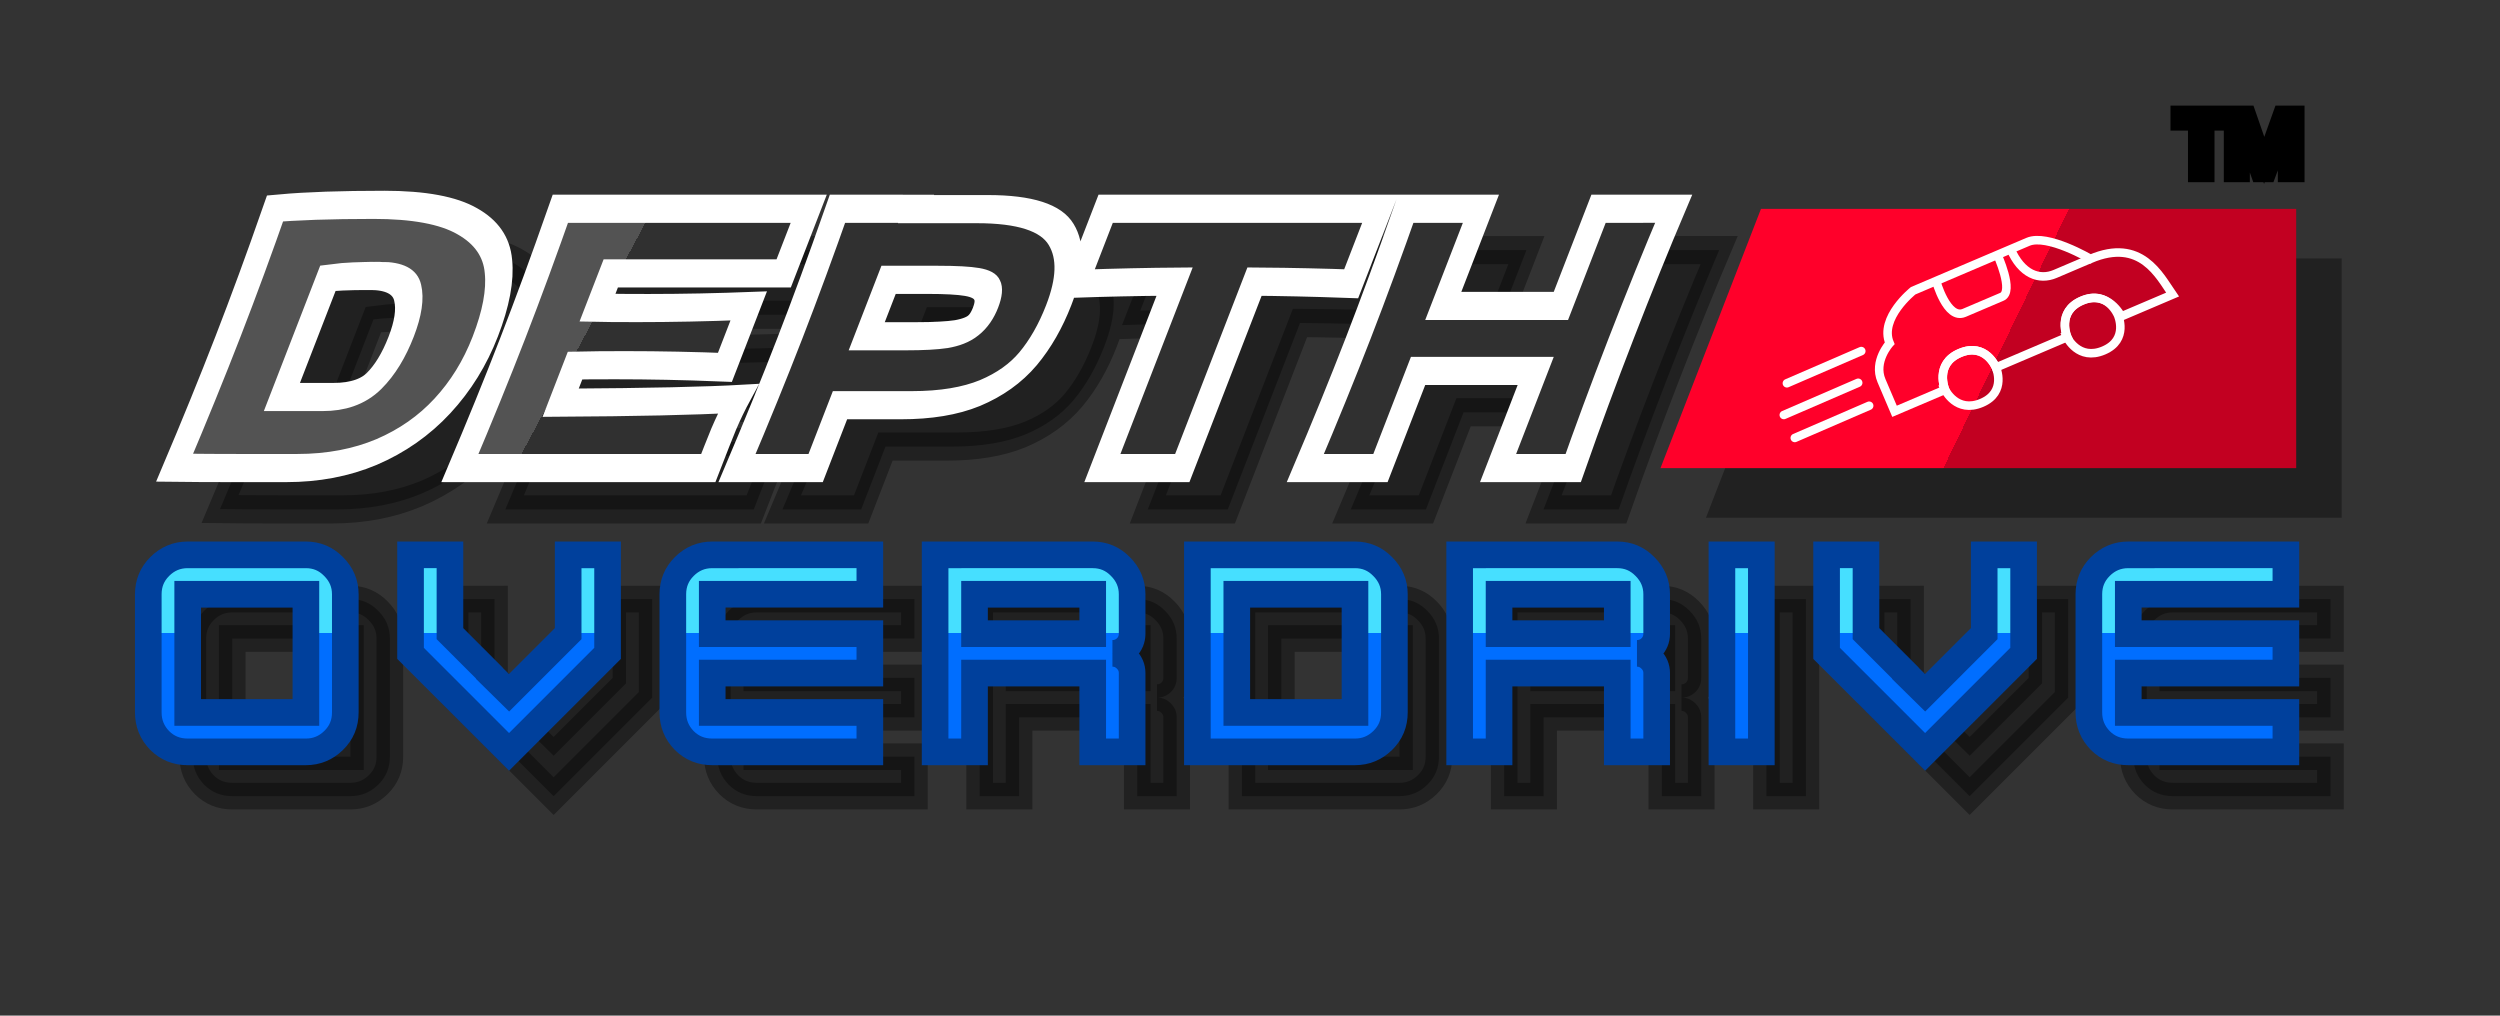
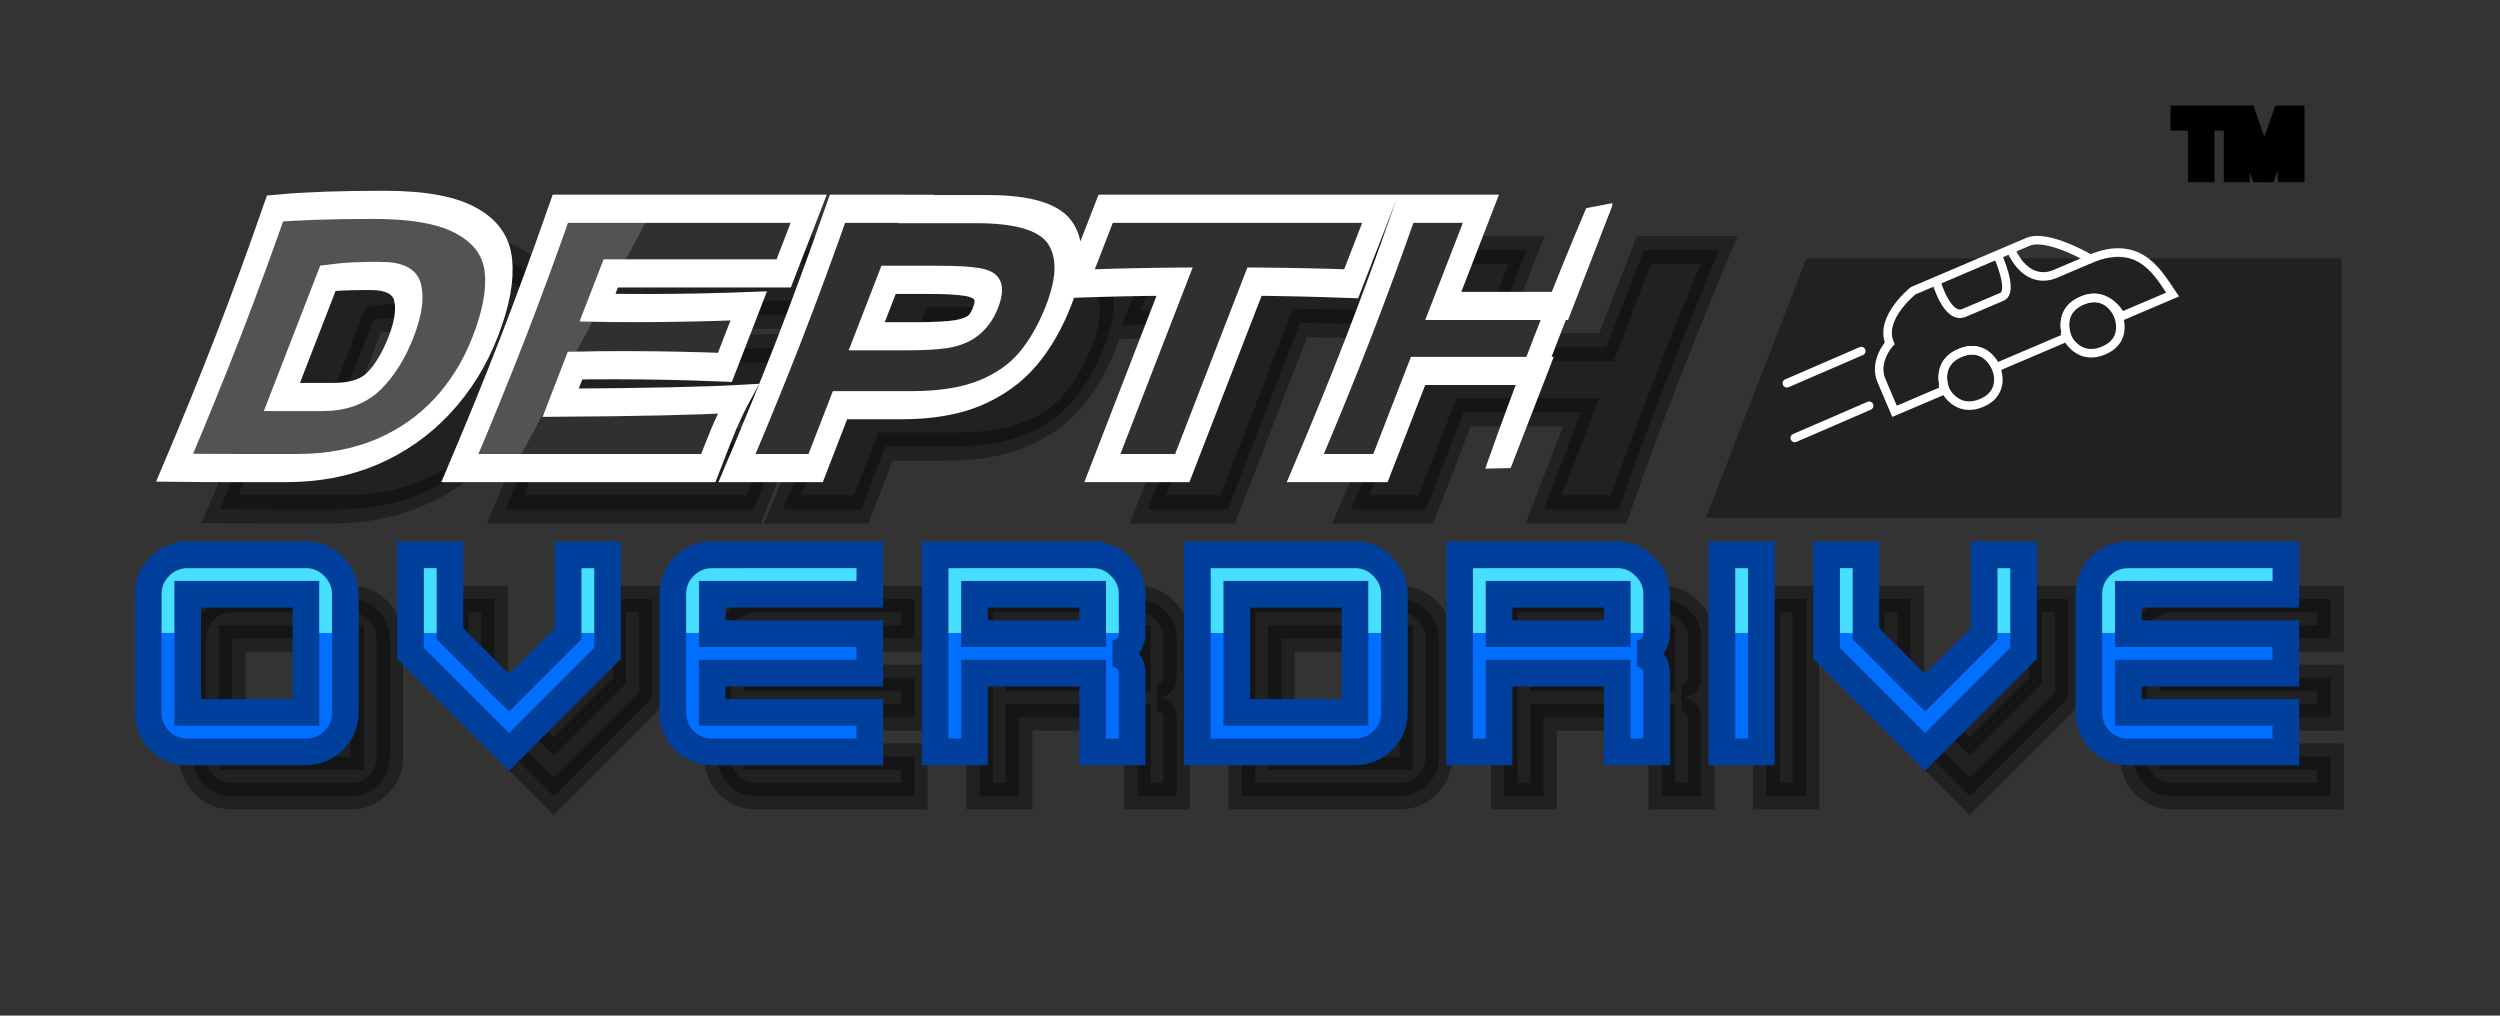
<svg xmlns="http://www.w3.org/2000/svg" xmlns:ns1="http://www.inkscape.org/namespaces/inkscape" xmlns:ns2="http://sodipodi.sourceforge.net/DTD/sodipodi-0.dtd" xmlns:xlink="http://www.w3.org/1999/xlink" width="320mm" height="130mm" viewBox="0 0 320 130" version="1.1" id="svg5" ns1:version="1.2 (dc2aedaf03, 2022-05-15)" ns2:docname="fulllogo.svg" ns1:export-filename="fulllogo.png" ns1:export-xdpi="171.044" ns1:export-ydpi="171.044">
  <rect x="0" y="0" width="320" height="130" fill="#333333" stroke="none" />
  <ns2:namedview id="namedview7" pagecolor="#272727" bordercolor="#666666" borderopacity="1.0" ns1:showpageshadow="2" ns1:pageopacity="0" ns1:pagecheckerboard="0" ns1:deskcolor="#d1d1d1" ns1:document-units="mm" showgrid="false" ns1:zoom="0.4204826" ns1:cx="536.28854" ns1:cy="342.46364" ns1:window-width="1920" ns1:window-height="1009" ns1:window-x="-8" ns1:window-y="-8" ns1:window-maximized="1" ns1:current-layer="layer1" />
  <defs id="defs2">
-     <rect x="1683.337" y="237.393" width="105.944" height="90.802" id="rect3256" />
    <linearGradient ns1:collect="always" id="linearGradient16149">
      <stop style="stop-color:#c20021;stop-opacity:1;" offset="0.534" id="stop16145" />
      <stop style="stop-color:#ff002a;stop-opacity:1;" offset="0.534" id="stop16147" />
    </linearGradient>
    <linearGradient ns1:collect="always" id="linearGradient16062">
      <stop style="stop-color:#303030;stop-opacity:1;" offset="0.737" id="stop16058" />
      <stop style="stop-color:#535353;stop-opacity:1;" offset="0.737" id="stop16060" />
    </linearGradient>
    <ns1:path-effect effect="perspective-envelope" up_left_point="149.1,63.6" up_right_point="303.271,63.6" down_left_point="126.707,93.34" down_right_point="303.271,93.341" id="path-effect13734" is_visible="true" lpeversion="1" deform_type="perspective" horizontal_mirror="false" vertical_mirror="false" overflow_perspective="false" />
    <ns1:perspective ns2:type="inkscape:persp3d" ns1:vp_x="1.2584746 : 41.989412 : 1" ns1:vp_y="0 : 1000 : 0" ns1:vp_z="601.25846 : 41.989412 : 1" ns1:persp3d-origin="301.25846 : 6.9894083 : 1" id="perspective6304" />
    <linearGradient ns1:collect="always" id="linearGradient5516">
      <stop style="stop-color:#006eff;stop-opacity:1;" offset="0.602" id="stop5512" />
      <stop style="stop-color:#46dfff;stop-opacity:1;" offset="0.602" id="stop5514" />
    </linearGradient>
    <ns1:path-effect effect="perspective-envelope" up_left_point="132.999,109.405" up_right_point="406.612,109.405" down_left_point="132.999,134.622" down_right_point="406.612,134.622" id="path-effect5487" is_visible="true" lpeversion="1" deform_type="perspective" horizontal_mirror="false" vertical_mirror="false" overflow_perspective="false" />
    <ns1:path-effect effect="perspective-envelope" up_left_point="126.707,63.604" up_right_point="303.271,63.604" down_left_point="126.707,93.341" down_right_point="303.271,93.341" id="path-effect5485" is_visible="true" lpeversion="1" deform_type="perspective" horizontal_mirror="false" vertical_mirror="false" overflow_perspective="false" />
    <ns1:path-effect effect="envelope" id="path-effect5483" is_visible="true" lpeversion="1" yy="true" xx="true" bendpath1="M 126.707,63.604 H 303.271" bendpath2="M 303.271,63.604 V 93.341" bendpath3="M 126.707,93.341 H 303.271" bendpath4="M 126.707,63.604 V 93.341" />
    <ns1:path-effect effect="perspective-envelope" up_left_point="126.707,63.604" up_right_point="310.47,63.6" down_left_point="126.707,93.341" down_right_point="303.271,93.341" id="path-effect5481" is_visible="true" lpeversion="1" deform_type="perspective" horizontal_mirror="false" vertical_mirror="false" overflow_perspective="false" />
    <linearGradient ns1:collect="always" xlink:href="#linearGradient5516" id="linearGradient5518" x1="267.284" y1="134.622" x2="267.284" y2="109.405" gradientUnits="userSpaceOnUse" gradientTransform="translate(-114.019,-38.383)" />
    <ns1:path-effect effect="perspective-envelope" up_left_point="149,66.6" up_right_point="303.271,63.604" down_left_point="126.707,93.341" down_right_point="303.271,93.341" id="path-effect13734-7" is_visible="true" lpeversion="1" deform_type="perspective" horizontal_mirror="false" vertical_mirror="false" overflow_perspective="false" />
    <ns1:path-effect effect="perspective-envelope" up_left_point="149,69.7" up_right_point="303.271,63.604" down_left_point="126.707,93.341" down_right_point="303.271,93.341" id="path-effect13734-6" is_visible="true" lpeversion="1" deform_type="perspective" horizontal_mirror="false" vertical_mirror="false" overflow_perspective="false" />
    <linearGradient ns1:collect="always" xlink:href="#linearGradient16062" id="linearGradient16064" x1="303.271" y1="93.341" x2="126.707" y2="64.007" gradientUnits="userSpaceOnUse" />
    <linearGradient ns1:collect="always" xlink:href="#linearGradient16149" id="linearGradient16151" x1="407.932" y1="98.307" x2="339.426" y2="65.114" gradientUnits="userSpaceOnUse" />
  </defs>
  <g ns1:label="Capa 1" ns1:groupmode="layer" id="layer1">
    <path style="opacity:0.36;fill:#000000;fill-opacity:1;stroke:none;stroke-width:0.265px;stroke-linecap:butt;stroke-linejoin:miter;stroke-opacity:1" d="M 218.362,66.274 231.228,33.081 H 299.734 v 33.193 z" id="path16143-8" ns2:nodetypes="ccccc" />
    <path id="path978-2" style="font-size:40.348px;line-height:1.25;font-family:'Dela Gothic One';-inkscape-font-specification:'Dela Gothic One, Normal';opacity:0.36;fill:#000000;fill-opacity:1;stroke:#000000;stroke-width:3.18;stroke-dasharray:none;stroke-opacity:1;paint-order:markers stroke fill" d="m 139.618,63.604 c -5.407,0 -9.71,0.134 -12.911,0.403 0.215,5.03 0.322,9.859 0.322,14.485 0,4.573 -0.107,9.509 -0.322,14.808 2.529,0.027 5.03,0.04 7.504,0.04 h 7.303 c 3.927,0 7.236,-0.605 9.925,-1.816 2.69,-1.237 4.707,-2.972 6.052,-5.205 1.345,-2.233 2.017,-4.842 2.017,-7.827 0,-3.147 -0.592,-5.797 -1.776,-7.949 -1.157,-2.179 -3.201,-3.873 -6.133,-5.084 -2.932,-1.237 -6.926,-1.856 -11.983,-1.856 z m 23.12,0.443 c 0.215,5.218 0.323,10.101 0.323,14.647 0,4.546 -0.108,9.428 -0.323,14.647 h 31.351 c 0,-1.775 0.014,-3.242 0.041,-4.398 0.054,-1.184 0.174,-2.327 0.363,-3.43 -4.6,0.242 -12.01,0.39 -22.232,0.444 v -4.196 c 1.291,-0.027 3.201,-0.04 5.729,-0.04 4.277,0 8.702,0.08 13.275,0.242 v -6.94 c -4.573,0.161 -8.998,0.242 -13.275,0.242 -2.528,0 -4.438,-0.013 -5.729,-0.04 V 71.351 h 21.828 v -7.303 z m 34.982,0 c 0.215,5.218 0.322,10.101 0.322,14.647 0,4.546 -0.107,9.428 -0.322,14.647 h 9.925 v -7.101 h 8.392 c 3.685,0 6.577,-0.457 8.675,-1.372 2.098,-0.941 3.564,-2.232 4.398,-3.873 0.834,-1.668 1.251,-3.685 1.251,-6.052 0,-3.443 -1.049,-6.106 -3.147,-7.989 -2.098,-1.91 -5.824,-2.865 -11.177,-2.865 h -8.392 v -0.04 z m 33.852,0 v 8.473 c 4.169,-0.134 8.258,-0.215 12.266,-0.242 v 21.062 h 10.087 V 72.279 c 3.981,0.027 8.083,0.108 12.306,0.242 V 64.048 Z m 37.887,0 c 0.215,5.218 0.323,10.101 0.323,14.647 0,4.546 -0.108,9.428 -0.323,14.647 h 9.482 V 82.366 h 14.848 v 10.975 h 9.482 c -0.188,-4.546 -0.283,-9.428 -0.283,-14.647 0,-5.218 0.094,-10.101 0.283,-14.647 H 293.789 V 75.023 H 278.941 V 64.048 Z m -126.815,7.586 c 2.421,0 4.061,0.632 4.922,1.897 0.888,1.264 1.332,2.919 1.332,4.963 0,2.125 -0.417,3.792 -1.251,5.003 -0.834,1.21 -2.502,1.816 -5.003,1.816 h -5.851 V 71.876 c 1.291,-0.161 3.242,-0.242 5.851,-0.242 z m 65.001,0.444 h 5.568 c 2.286,0 3.981,0.081 5.084,0.242 1.13,0.161 1.896,0.47 2.3,0.928 0.43,0.43 0.646,1.089 0.646,1.977 0,0.888 -0.229,1.56 -0.686,2.017 -0.43,0.457 -1.21,0.78 -2.34,0.968 -1.103,0.161 -2.771,0.242 -5.003,0.242 h -5.568 z" class="UnoptimicedTransforms" transform="matrix(1.014,0,-0.439,1.133,-59.351,-40.552)" />
    <path id="path989-8" style="font-size:40.348px;line-height:1.25;font-family:'Kenney Future';-inkscape-font-specification:'Kenney Future, Normal';opacity:0.36;fill:#000000;fill-opacity:1;stroke:#000000;stroke-width:3.409;stroke-dasharray:none;stroke-opacity:1;paint-order:markers stroke fill" d="m 29.726,76.684 c -1.392,0 -2.587,0.499 -3.585,1.498 -0.972,0.972 -1.458,2.154 -1.458,3.546 v 15.13 c 0,1.392 0.486,2.588 1.458,3.586 0.972,0.972 2.167,1.458 3.585,1.458 h 15.131 c 1.366,0 2.548,-0.486 3.546,-1.458 0.998,-0.972 1.498,-2.167 1.498,-3.586 v -15.13 c 0,-1.366 -0.499,-2.548 -1.498,-3.546 -0.972,-0.998 -2.154,-1.498 -3.546,-1.498 z m 28.527,0 v 12.609 L 70.863,101.901 83.472,89.293 V 76.684 H 78.428 v 10.087 l -7.565,7.565 -2.522,-2.483 v -0.039 l -5.044,-5.044 v -10.087 z m 38.615,0 c -1.392,0 -2.587,0.499 -3.585,1.498 -0.972,0.972 -1.458,2.154 -1.458,3.546 v 15.13 c 0,1.392 0.486,2.588 1.458,3.586 0.972,0.972 2.167,1.458 3.585,1.458 H 117.043 V 96.858 H 96.869 v -5.043 H 117.043 v -5.044 H 96.869 v -5.044 H 117.043 v -5.044 z m 28.528,0 v 25.218 h 5.044 V 91.815 h 15.13 v 10.087 h 5.044 V 91.815 c 0,-0.683 -0.25,-1.274 -0.749,-1.774 -0.499,-0.499 -1.09,-0.748 -1.773,-0.748 0.683,0 1.274,-0.237 1.773,-0.71 0.499,-0.499 0.749,-1.103 0.749,-1.812 v -5.044 c 0,-1.366 -0.499,-2.548 -1.497,-3.546 -0.972,-0.998 -2.154,-1.498 -3.547,-1.498 z m 33.571,0 v 25.218 h 20.174 c 1.366,0 2.548,-0.486 3.547,-1.458 0.998,-0.972 1.497,-2.167 1.497,-3.586 v -15.13 c 0,-1.366 -0.499,-2.548 -1.497,-3.546 -0.972,-0.998 -2.154,-1.498 -3.547,-1.498 z m 33.571,0 v 25.218 h 5.044 V 91.815 h 15.13 v 10.087 h 5.044 V 91.815 c 0,-0.683 -0.25,-1.274 -0.749,-1.774 -0.499,-0.499 -1.09,-0.748 -1.773,-0.748 0.683,0 1.274,-0.237 1.773,-0.71 0.499,-0.499 0.749,-1.103 0.749,-1.812 v -5.044 c 0,-1.366 -0.499,-2.548 -1.497,-3.546 -0.972,-0.998 -2.154,-1.498 -3.547,-1.498 z m 33.571,0 v 25.218 h 5.044 V 76.684 Z m 13.397,0 v 12.609 l 12.609,12.609 12.609,-12.609 v -12.609 h -5.044 v 10.087 l -7.565,7.565 -2.522,-2.483 v -0.039 l -5.044,-5.044 v -10.087 z m 38.615,0 c -1.392,0 -2.588,0.499 -3.586,1.498 -0.972,0.972 -1.458,2.154 -1.458,3.546 v 15.13 c 0,1.392 0.486,2.588 1.458,3.586 0.972,0.972 2.167,1.458 3.586,1.458 h 20.174 v -5.044 h -20.174 v -5.043 h 20.174 v -5.044 h -20.174 v -5.044 h 20.174 v -5.044 z m -248.395,5.044 h 15.131 v 15.13 H 29.726 Z m 100.714,0 h 15.13 v 5.044 h -15.13 z m 33.571,0 h 15.13 v 15.13 h -15.13 z m 33.571,0 h 15.13 v 5.044 h -15.13 z" />
-     <path id="path978" style="font-size:40.348px;line-height:1.25;font-family:'Dela Gothic One';-inkscape-font-specification:'Dela Gothic One, Normal';fill:url(#linearGradient16064);fill-opacity:1;stroke:#ffffff;stroke-width:3.18;stroke-dasharray:none;stroke-opacity:1;paint-order:markers stroke fill" d="m 139.618,63.604 c -5.407,0 -9.71,0.134 -12.911,0.403 0.215,5.03 0.322,9.859 0.322,14.485 0,4.573 -0.107,9.509 -0.322,14.808 2.529,0.027 5.03,0.04 7.504,0.04 h 7.303 c 3.927,0 7.236,-0.605 9.925,-1.816 2.69,-1.237 4.707,-2.972 6.052,-5.205 1.345,-2.233 2.017,-4.842 2.017,-7.827 0,-3.147 -0.592,-5.797 -1.776,-7.949 -1.157,-2.179 -3.201,-3.873 -6.133,-5.084 -2.932,-1.237 -6.926,-1.856 -11.983,-1.856 z m 23.12,0.443 c 0.215,5.218 0.323,10.101 0.323,14.647 0,4.546 -0.108,9.428 -0.323,14.647 h 31.351 c 0,-1.775 0.014,-3.242 0.041,-4.398 0.054,-1.184 0.174,-2.327 0.363,-3.43 -4.6,0.242 -12.01,0.39 -22.232,0.444 v -4.196 c 1.291,-0.027 3.201,-0.04 5.729,-0.04 4.277,0 8.702,0.08 13.275,0.242 v -6.94 c -4.573,0.161 -8.998,0.242 -13.275,0.242 -2.528,0 -4.438,-0.013 -5.729,-0.04 V 71.351 h 21.828 v -7.303 z m 34.982,0 c 0.215,5.218 0.322,10.101 0.322,14.647 0,4.546 -0.107,9.428 -0.322,14.647 h 9.925 v -7.101 h 8.392 c 3.685,0 6.577,-0.457 8.675,-1.372 2.098,-0.941 3.564,-2.232 4.398,-3.873 0.834,-1.668 1.251,-3.685 1.251,-6.052 0,-3.443 -1.049,-6.106 -3.147,-7.989 -2.098,-1.91 -5.824,-2.865 -11.177,-2.865 h -8.392 v -0.04 z m 33.852,0 v 8.473 c 4.169,-0.134 8.258,-0.215 12.266,-0.242 v 21.062 h 10.087 V 72.279 c 3.981,0.027 8.083,0.108 12.306,0.242 V 64.048 Z m 37.887,0 c 0.215,5.218 0.323,10.101 0.323,14.647 0,4.546 -0.108,9.428 -0.323,14.647 h 9.482 V 82.366 h 14.848 v 10.975 h 9.482 c -0.188,-4.546 -0.283,-9.428 -0.283,-14.647 0,-5.218 0.094,-10.101 0.283,-14.647 H 293.789 V 75.023 H 278.941 V 64.048 Z m -126.815,7.586 c 2.421,0 4.061,0.632 4.922,1.897 0.888,1.264 1.332,2.919 1.332,4.963 0,2.125 -0.417,3.792 -1.251,5.003 -0.834,1.21 -2.502,1.816 -5.003,1.816 h -5.851 V 71.876 c 1.291,-0.161 3.242,-0.242 5.851,-0.242 z m 65.001,0.444 h 5.568 c 2.286,0 3.981,0.081 5.084,0.242 1.13,0.161 1.896,0.47 2.3,0.928 0.43,0.43 0.646,1.089 0.646,1.977 0,0.888 -0.229,1.56 -0.686,2.017 -0.43,0.457 -1.21,0.78 -2.34,0.968 -1.103,0.161 -2.771,0.242 -5.003,0.242 h -5.568 z" class="UnoptimicedTransforms" transform="matrix(1.014,0,-0.439,1.133,-65.172,-45.844)" />
+     <path id="path978" style="font-size:40.348px;line-height:1.25;font-family:'Dela Gothic One';-inkscape-font-specification:'Dela Gothic One, Normal';fill:url(#linearGradient16064);fill-opacity:1;stroke:#ffffff;stroke-width:3.18;stroke-dasharray:none;stroke-opacity:1;paint-order:markers stroke fill" d="m 139.618,63.604 c -5.407,0 -9.71,0.134 -12.911,0.403 0.215,5.03 0.322,9.859 0.322,14.485 0,4.573 -0.107,9.509 -0.322,14.808 2.529,0.027 5.03,0.04 7.504,0.04 h 7.303 c 3.927,0 7.236,-0.605 9.925,-1.816 2.69,-1.237 4.707,-2.972 6.052,-5.205 1.345,-2.233 2.017,-4.842 2.017,-7.827 0,-3.147 -0.592,-5.797 -1.776,-7.949 -1.157,-2.179 -3.201,-3.873 -6.133,-5.084 -2.932,-1.237 -6.926,-1.856 -11.983,-1.856 z m 23.12,0.443 c 0.215,5.218 0.323,10.101 0.323,14.647 0,4.546 -0.108,9.428 -0.323,14.647 h 31.351 c 0,-1.775 0.014,-3.242 0.041,-4.398 0.054,-1.184 0.174,-2.327 0.363,-3.43 -4.6,0.242 -12.01,0.39 -22.232,0.444 v -4.196 c 1.291,-0.027 3.201,-0.04 5.729,-0.04 4.277,0 8.702,0.08 13.275,0.242 v -6.94 c -4.573,0.161 -8.998,0.242 -13.275,0.242 -2.528,0 -4.438,-0.013 -5.729,-0.04 V 71.351 h 21.828 v -7.303 z m 34.982,0 c 0.215,5.218 0.322,10.101 0.322,14.647 0,4.546 -0.107,9.428 -0.322,14.647 h 9.925 v -7.101 h 8.392 c 3.685,0 6.577,-0.457 8.675,-1.372 2.098,-0.941 3.564,-2.232 4.398,-3.873 0.834,-1.668 1.251,-3.685 1.251,-6.052 0,-3.443 -1.049,-6.106 -3.147,-7.989 -2.098,-1.91 -5.824,-2.865 -11.177,-2.865 h -8.392 v -0.04 z m 33.852,0 v 8.473 c 4.169,-0.134 8.258,-0.215 12.266,-0.242 v 21.062 h 10.087 V 72.279 c 3.981,0.027 8.083,0.108 12.306,0.242 V 64.048 Z m 37.887,0 c 0.215,5.218 0.323,10.101 0.323,14.647 0,4.546 -0.108,9.428 -0.323,14.647 h 9.482 V 82.366 h 14.848 v 10.975 c -0.188,-4.546 -0.283,-9.428 -0.283,-14.647 0,-5.218 0.094,-10.101 0.283,-14.647 H 293.789 V 75.023 H 278.941 V 64.048 Z m -126.815,7.586 c 2.421,0 4.061,0.632 4.922,1.897 0.888,1.264 1.332,2.919 1.332,4.963 0,2.125 -0.417,3.792 -1.251,5.003 -0.834,1.21 -2.502,1.816 -5.003,1.816 h -5.851 V 71.876 c 1.291,-0.161 3.242,-0.242 5.851,-0.242 z m 65.001,0.444 h 5.568 c 2.286,0 3.981,0.081 5.084,0.242 1.13,0.161 1.896,0.47 2.3,0.928 0.43,0.43 0.646,1.089 0.646,1.977 0,0.888 -0.229,1.56 -0.686,2.017 -0.43,0.457 -1.21,0.78 -2.34,0.968 -1.103,0.161 -2.771,0.242 -5.003,0.242 h -5.568 z" class="UnoptimicedTransforms" transform="matrix(1.014,0,-0.439,1.133,-65.172,-45.844)" />
    <path id="path989" style="font-size:40.348px;line-height:1.25;font-family:'Kenney Future';-inkscape-font-specification:'Kenney Future, Normal';fill:url(#linearGradient5518);fill-opacity:1;stroke:#00409c;stroke-width:3.409;stroke-dasharray:none;stroke-opacity:1;paint-order:markers stroke fill" d="m 24.024,71.021 c -1.392,0 -2.587,0.499 -3.585,1.498 -0.972,0.972 -1.458,2.154 -1.458,3.546 v 15.13 c 0,1.392 0.486,2.588 1.458,3.586 0.972,0.972 2.167,1.458 3.585,1.458 h 15.131 c 1.366,0 2.548,-0.486 3.546,-1.458 0.998,-0.972 1.498,-2.167 1.498,-3.586 v -15.13 c 0,-1.366 -0.499,-2.548 -1.498,-3.546 -0.972,-0.998 -2.154,-1.498 -3.546,-1.498 z m 28.527,0 v 12.609 l 12.609,12.609 12.609,-12.609 v -12.609 h -5.044 v 10.087 l -7.565,7.565 -2.522,-2.483 v -0.039 l -5.044,-5.044 v -10.087 z m 38.615,0 c -1.392,0 -2.587,0.499 -3.585,1.498 -0.972,0.972 -1.458,2.154 -1.458,3.546 v 15.13 c 0,1.392 0.486,2.588 1.458,3.586 0.972,0.972 2.167,1.458 3.585,1.458 h 20.174 v -5.044 H 91.166 v -5.043 h 20.174 v -5.044 H 91.166 v -5.044 h 20.174 v -5.044 z m 28.528,0 v 25.218 h 5.044 v -10.087 h 15.13 v 10.087 h 5.044 v -10.087 c 0,-0.683 -0.25,-1.274 -0.749,-1.774 -0.499,-0.499 -1.09,-0.748 -1.773,-0.748 0.683,0 1.274,-0.237 1.773,-0.71 0.499,-0.499 0.749,-1.103 0.749,-1.812 v -5.044 c 0,-1.366 -0.499,-2.548 -1.497,-3.546 -0.972,-0.998 -2.154,-1.498 -3.547,-1.498 z m 33.571,0 v 25.218 h 20.174 c 1.366,0 2.548,-0.486 3.547,-1.458 0.998,-0.972 1.497,-2.167 1.497,-3.586 v -15.13 c 0,-1.366 -0.499,-2.548 -1.497,-3.546 -0.972,-0.998 -2.154,-1.498 -3.547,-1.498 z m 33.571,0 v 25.218 h 5.044 v -10.087 h 15.13 v 10.087 h 5.044 v -10.087 c 0,-0.683 -0.25,-1.274 -0.749,-1.774 -0.499,-0.499 -1.09,-0.748 -1.773,-0.748 0.683,0 1.274,-0.237 1.773,-0.71 0.499,-0.499 0.749,-1.103 0.749,-1.812 v -5.044 c 0,-1.366 -0.499,-2.548 -1.497,-3.546 -0.972,-0.998 -2.154,-1.498 -3.547,-1.498 z m 33.571,0 v 25.218 h 5.044 v -25.218 z m 13.397,0 v 12.609 l 12.609,12.609 12.609,-12.609 v -12.609 h -5.044 v 10.087 l -7.565,7.565 -2.522,-2.483 v -0.039 l -5.044,-5.044 v -10.087 z m 38.615,0 c -1.392,0 -2.588,0.499 -3.586,1.498 -0.972,0.972 -1.458,2.154 -1.458,3.546 v 15.13 c 0,1.392 0.486,2.588 1.458,3.586 0.972,0.972 2.167,1.458 3.586,1.458 h 20.174 v -5.044 h -20.174 v -5.043 h 20.174 v -5.044 h -20.174 v -5.044 h 20.174 v -5.044 z m -248.395,5.044 h 15.131 v 15.13 H 24.024 Z m 100.714,0 h 15.13 v 5.044 H 124.738 Z m 33.571,0 h 15.13 v 15.13 h -15.13 z m 33.571,0 h 15.13 v 5.044 h -15.13 z" />
    <g id="g3315" transform="translate(-114.019,-38.383)">
-       <path style="fill:url(#linearGradient16151);fill-opacity:1;stroke:none;stroke-width:0.265px;stroke-linecap:butt;stroke-linejoin:miter;stroke-opacity:1" d="m 326.56,98.307 12.865,-33.193 h 68.506 v 33.193 z" id="path16143" ns2:nodetypes="ccccc" />
      <g id="g1152" style="stroke:#ffffff;stroke-opacity:1" transform="matrix(1.059,0.258,-0.258,1.059,13.913,-94.531)">
        <g id="g502" style="stroke:#ffffff;stroke-width:1.8;stroke-dasharray:none;stroke-opacity:1" transform="matrix(0.447,-0.334,0.334,0.447,73.692,166.24)">
          <path style="fill:none;stroke:#ffffff;stroke-width:1.8;stroke-linecap:butt;stroke-linejoin:miter;stroke-dasharray:none;stroke-opacity:1" d="m 471.189,183.759 h 11.568 c 0,0 0,-5.895 5.895,-5.895 5.895,0 5.784,5.784 5.784,5.784 h 16.351 c 0,0 -0.111,-5.84 5.84,-5.84 5.951,0 6.285,6.285 6.285,6.285 h 11.734 c -0.972,-4.715 -1.387,-13.682 -12.957,-13.682 0,0 -6.229,-8.454 -10.679,-8.454 H 484.736 c 0,0 -8.875,2.447 -8.875,8.231 0,0 -4.672,2.117 -4.672,6.566 z" id="path314" ns2:nodetypes="ccsccscccsccsc" />
          <path style="fill:none;stroke:#ffffff;stroke-width:1.8;stroke-linecap:butt;stroke-linejoin:miter;stroke-dasharray:none;stroke-opacity:1" d="m 482.758,183.759 c 0,0 -3e-5,-5.895 5.895,-5.895 5.895,0 5.784,5.784 5.784,5.784 0,0 0.111,5.673 -5.673,5.673 -5.784,0 -6.007,-5.562 -6.007,-5.562 z" id="path466" />
          <path style="fill:none;stroke:#ffffff;stroke-width:1.8;stroke-linecap:butt;stroke-linejoin:miter;stroke-dasharray:none;stroke-opacity:1" d="m 510.705,183.675 c 0,0 -3e-5,-5.895 5.895,-5.895 5.895,0 5.784,5.784 5.784,5.784 0,0 0.111,5.673 -5.673,5.673 -5.784,0 -6.007,-5.562 -6.007,-5.562 z" id="path466-0" />
          <path style="fill:none;stroke:#ffffff;stroke-width:1.8;stroke-linecap:butt;stroke-linejoin:miter;stroke-dasharray:none;stroke-opacity:1" d="m 521.69,170.411 h -8.075 c -3.603,0 -6.566,-2.68 -6.566,-8.586" id="path490" ns2:nodetypes="csc" />
          <path style="fill:none;stroke:#ffffff;stroke-width:1.8;stroke-linecap:butt;stroke-linejoin:miter;stroke-dasharray:none;stroke-opacity:1" d="m 489.994,161.939 c 0,0 -1.146,8.508 2.812,8.508 h 8.547 c 2.933,0.121 2.666,-8.639 2.666,-8.639" id="path492" ns2:nodetypes="cscc" />
        </g>
        <path style="fill:none;stroke:#ffffff;stroke-width:1.004;stroke-linecap:round;stroke-linejoin:round;stroke-dasharray:none;stroke-opacity:1" d="m 340.22,85.057 -7.59,5.74" id="path1059" />
-         <path style="fill:none;stroke:#ffffff;stroke-width:1.004;stroke-linecap:round;stroke-linejoin:round;stroke-dasharray:none;stroke-opacity:1" d="m 340.749,88.761 -7.59,5.74" id="path1059-8" />
        <path style="fill:none;stroke:#ffffff;stroke-width:1.004;stroke-linecap:round;stroke-linejoin:round;stroke-dasharray:none;stroke-opacity:1" d="m 342.639,91.075 -7.59,5.74" id="path1059-8-4" />
      </g>
    </g>
    <g aria-label="™" id="text4906" style="font-size:119.136px;line-height:1.25;fill:#ffffff;stroke:#000000;stroke-width:10.763;stroke-dasharray:none;stroke-opacity:1;paint-order:markers stroke fill" transform="matrix(0.186,0,0,0.186,223.328,14.522)">
      <path d="M 335.056,41.936 V -2.4108887e-6 h 11.199 L 357.453,32.286 369.009,-2.4108887e-6 H 379.851 V 41.936 H 372.226 V 17.632 q 0,-0.953 0.119,-3.693 0.119,-2.859 0.238,-4.289 h -0.477 L 360.074,41.936 h -6.314 L 342.323,9.65 h -0.477 q 0.119,1.906 0.238,4.289 0.119,2.383 0.119,3.098 V 41.936 Z m -24.661,0 V 6.433 H 298.362 V -2.4108887e-6 h 31.69 V 6.433 H 317.9 V 41.936 Z" id="path4908" style="stroke:#000000;stroke-width:10.763;stroke-dasharray:none;stroke-opacity:1;paint-order:markers stroke fill" />
    </g>
  </g>
</svg>